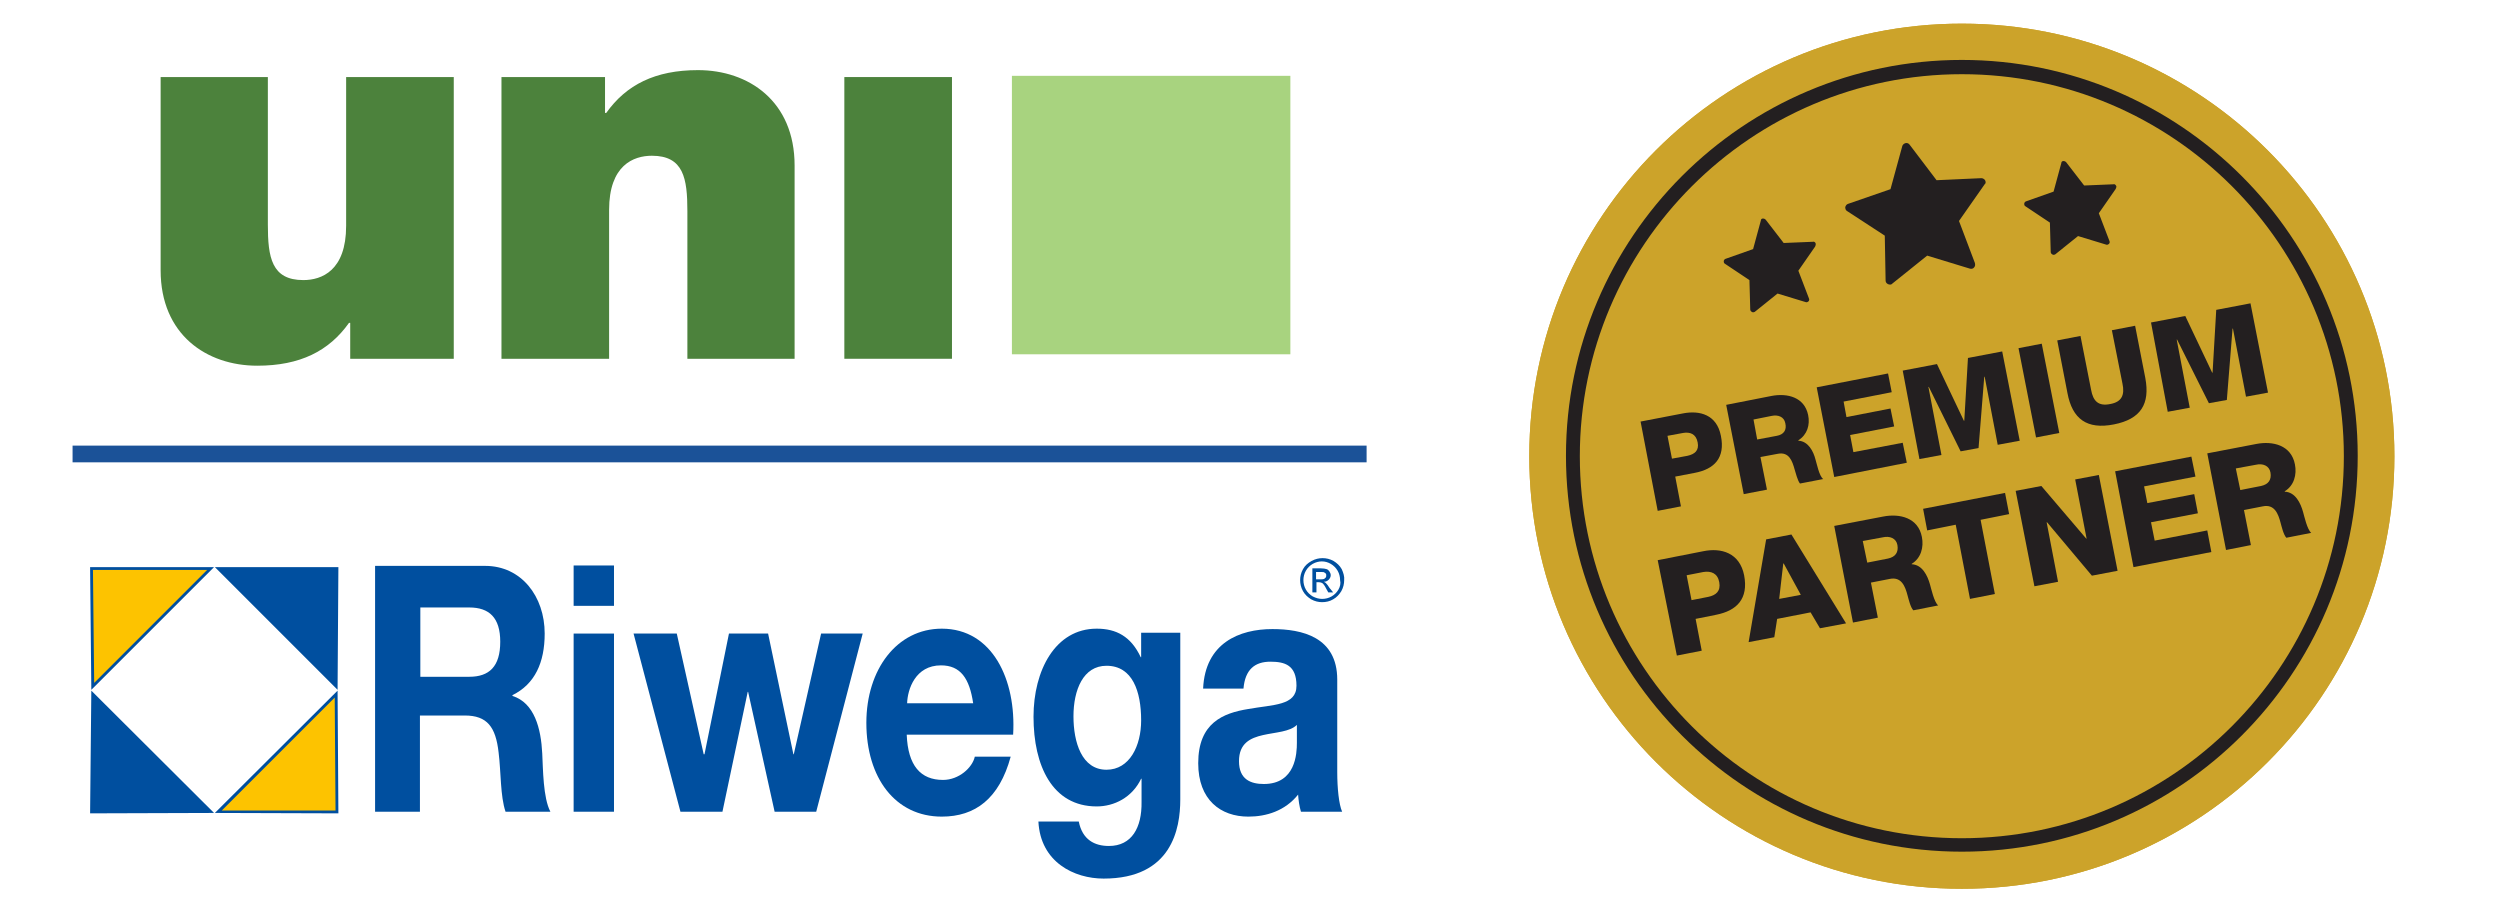
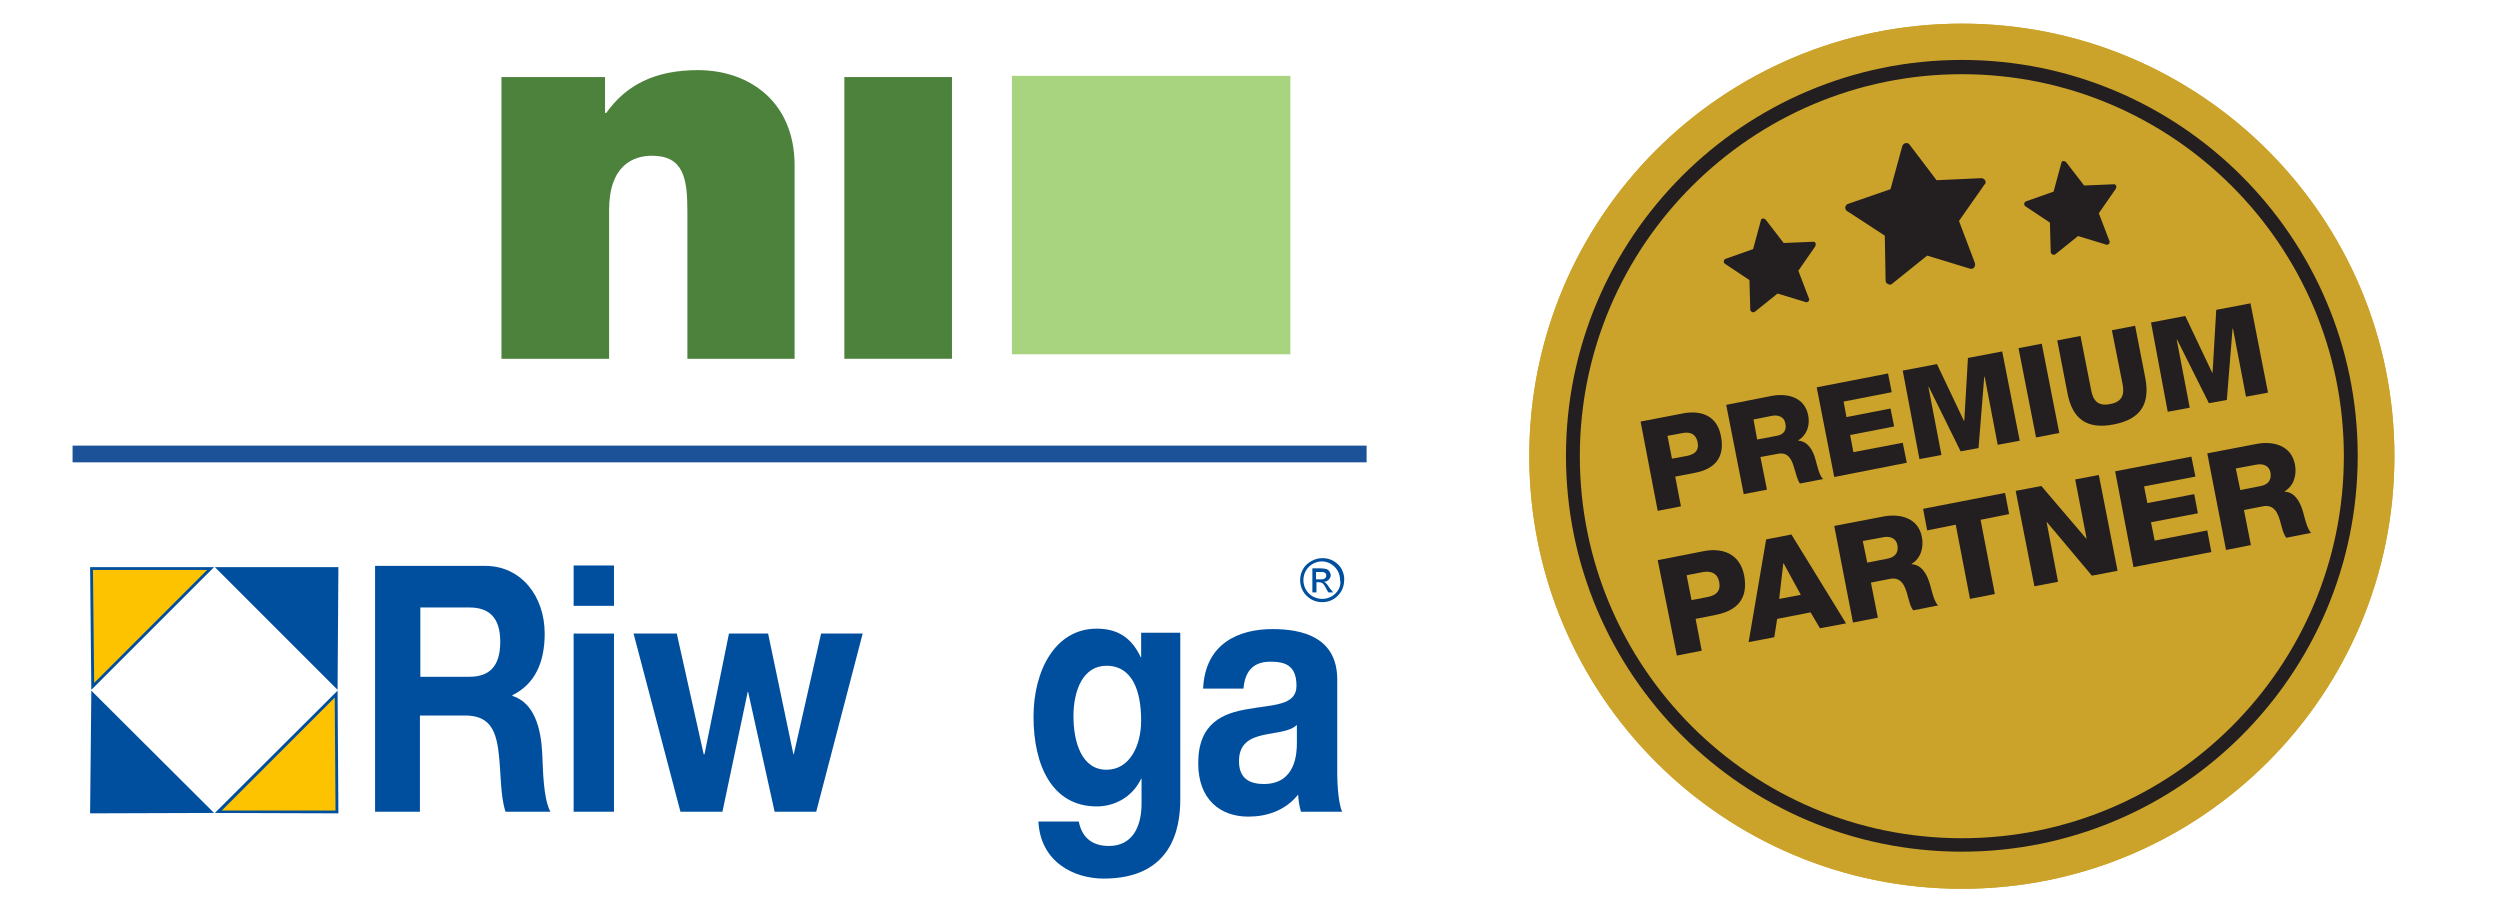
<svg xmlns="http://www.w3.org/2000/svg" xmlns:xlink="http://www.w3.org/1999/xlink" version="1.1" x="0px" y="0px" viewBox="0 0 613.2 224.2" style="enable-background:new 0 0 613.2 224.2;" xml:space="preserve">
  <style type="text/css">
	.st0{clip-path:url(#SVGID_00000180350833578878911240000002254514432604631697_);}
	.st1{fill:#CCA32A;}
	.st2{fill:#231F20;}
	.st3{clip-path:url(#SVGID_00000106853410388959010010000011223597870990895778_);}
	.st4{clip-path:url(#SVGID_00000164516154368948994580000003695243476395218838_);}
	.st5{clip-path:url(#SVGID_00000145779626266810492870000008903160403743857818_);}
	.st6{clip-path:url(#SVGID_00000062156562778647175000000005994045439052950151_);fill:#4C823C;}
	.st7{fill:#4C823C;}
	.st8{fill:#A8D37F;}
	.st9{fill:#1B5298;}
	.st10{fill:#004F9F;}
	.st11{fill:#FDC300;}
</style>
  <g id="Layer_1">
    <g>
	</g>
    <g>
      <g>
        <defs>
          <rect id="SVGID_1_" x="372" y="5.7" width="228.9" height="212.3" />
        </defs>
        <clipPath id="SVGID_00000176026297529869314800000007730772009329406111_">
          <use xlink:href="#SVGID_1_" style="overflow:visible;" />
        </clipPath>
        <g style="clip-path:url(#SVGID_00000176026297529869314800000007730772009329406111_);">
          <path class="st1" d="M481.2,218c58.6,0,106.1-47.5,106.1-106.1c0-58.6-47.5-106.1-106.1-106.1S375.1,53.2,375.1,111.9      C375.1,170.5,422.6,218,481.2,218" />
        </g>
        <g style="clip-path:url(#SVGID_00000176026297529869314800000007730772009329406111_);">
          <path class="st2" d="M481.2,208.9c-53.5,0-97.1-43.5-97.1-97.1c0-53.5,43.5-97.1,97.1-97.1c53.5,0,97.1,43.5,97.1,97.1      C578.3,165.4,534.7,208.9,481.2,208.9z M481.2,18.2c-51.6,0-93.7,42-93.7,93.7s42,93.7,93.7,93.7s93.7-42,93.7-93.7      S532.9,18.2,481.2,18.2z" />
        </g>
      </g>
      <g>
        <path class="st2" d="M402.4,103.4l10.4-2c4.1-0.8,8.3,0.3,9.3,5.5c1.1,5.4-1.6,8.2-6.5,9.1l-4.7,0.9l1.4,7.3l-5.7,1.1     L402.4,103.4z M410.1,112.5l3.8-0.7c1.8-0.4,2.9-1.3,2.5-3.3c-0.4-2.1-1.9-2.6-3.6-2.3l-3.8,0.7L410.1,112.5z" />
        <path class="st2" d="M423.4,99.3l11.2-2.2c3.8-0.7,8,0.3,8.9,4.7c0.5,2.4-0.2,4.8-2.4,6.2l0,0.1c2.4,0.1,3.7,2.6,4.2,4.6     c0.3,0.9,0.9,4.1,1.9,4.8l-5.7,1.1c-0.6-0.7-1.1-2.8-1.3-3.4c-0.6-2.2-1.4-4.4-4.1-3.9l-4.3,0.8l1.6,8l-5.7,1.1L423.4,99.3z      M431,107.8l4.8-0.9c1.7-0.3,2.5-1.4,2.1-3.1c-0.3-1.6-1.8-2.1-3.3-1.8l-4.5,0.9L431,107.8z" />
        <path class="st2" d="M445.6,95l17.5-3.4l0.9,4.6l-11.8,2.3l0.7,3.8l10.8-2.1l0.9,4.4l-10.8,2.1l0.8,4.2l12.1-2.3l1,4.9l-17.8,3.5     L445.6,95z" />
        <path class="st2" d="M466.7,90.9l8.4-1.6l6.6,13.9l0.1,0l0.9-15.4l8.4-1.6l4.3,21.9l-5.4,1l-3.2-16.7l-0.1,0l-1.4,17.5l-4.4,0.8     l-7.8-15.8l-0.1,0l3.2,16.7l-5.4,1L466.7,90.9z" />
        <path class="st2" d="M495.1,85.4l5.7-1.1l4.3,21.9l-5.7,1.1L495.1,85.4z" />
        <path class="st2" d="M526.2,92.7c1.2,6.4-1.1,10.1-7.7,11.4c-6.6,1.3-10.2-1.3-11.4-7.7l-2.5-12.9l5.7-1.1l2.6,13.2     c0.5,2.8,1.8,4.1,4.7,3.5c2.8-0.5,3.6-2.2,3-5L518,81l5.7-1.1L526.2,92.7z" />
        <path class="st2" d="M527.6,79.1l8.4-1.6l6.6,13.9l0.1,0l0.9-15.4l8.4-1.6l4.3,21.9l-5.4,1l-3.2-16.7l-0.1,0l-1.4,17.5l-4.4,0.8     L534,83.3l-0.1,0l3.2,16.7l-5.4,1L527.6,79.1z" />
      </g>
      <g>
        <path class="st2" d="M406.6,137.4l11.2-2.2c4.4-0.9,8.9,0.4,10,5.9c1.1,5.8-1.8,8.7-6.9,9.7l-5,1l1.5,7.8l-6.1,1.2L406.6,137.4z      M414.9,147.2l4.1-0.8c1.9-0.4,3.1-1.4,2.7-3.6c-0.4-2.2-2-2.8-3.9-2.5l-4.1,0.8L414.9,147.2z" />
        <path class="st2" d="M433.2,132.3l6.2-1.2l13.4,21.8l-6.4,1.2l-2.3-3.9l-8.2,1.6l-0.7,4.5l-6.3,1.2L433.2,132.3z M436.4,146.9     l5.3-1l-4.2-7.7l-0.1,0L436.4,146.9z" />
        <path class="st2" d="M449.9,129l12-2.3c4.1-0.8,8.6,0.3,9.5,5c0.5,2.5-0.2,5.2-2.5,6.6l0,0.1c2.6,0.1,3.9,2.8,4.5,5     c0.3,1,1,4.3,2,5.1l-6.1,1.2c-0.7-0.7-1.2-2.9-1.4-3.6c-0.6-2.3-1.5-4.7-4.4-4.1l-4.6,0.9l1.7,8.6l-6.1,1.2L449.9,129z M458,138     l5.1-1c1.8-0.4,2.6-1.5,2.3-3.3c-0.3-1.7-1.9-2.3-3.6-1.9l-4.9,0.9L458,138z" />
        <path class="st2" d="M492.8,126.1l-7,1.4l3.5,18.2l-6.1,1.2l-3.5-18.2l-7,1.4l-1-5.3l20.1-3.9L492.8,126.1z" />
        <path class="st2" d="M494.4,120.4l6.3-1.2l11,12.9l0.1,0l-2.8-14.5l5.8-1.1l4.6,23.5l-6.3,1.2l-11-13.1l-0.1,0l2.8,14.6l-5.8,1.1     L494.4,120.4z" />
-         <path class="st2" d="M518.8,115.6l18.7-3.6l1,4.9l-12.6,2.4l0.8,4.1l11.5-2.2l0.9,4.7l-11.5,2.2l0.9,4.5l12.9-2.5l1,5.3     l-19.1,3.7L518.8,115.6z" />
        <path class="st2" d="M541.4,111.2l12-2.3c4.1-0.8,8.6,0.3,9.5,5c0.5,2.5-0.2,5.2-2.5,6.6l0,0.1c2.6,0.1,3.9,2.8,4.5,5     c0.3,1,1,4.3,2,5.1l-6.1,1.2c-0.7-0.7-1.2-2.9-1.4-3.6c-0.6-2.3-1.5-4.7-4.4-4.1l-4.6,0.9l1.7,8.6l-6.1,1.2L541.4,111.2z      M549.5,120.2l5.1-1c1.8-0.4,2.6-1.5,2.3-3.3c-0.3-1.7-1.9-2.3-3.6-1.9l-4.9,0.9L549.5,120.2z" />
      </g>
      <g>
        <defs>
          <rect id="SVGID_00000063635537111017655020000007912352765799023551_" x="372" y="5.7" width="228.9" height="212.3" />
        </defs>
        <clipPath id="SVGID_00000075150288682113898120000002442174296500005284_">
          <use xlink:href="#SVGID_00000063635537111017655020000007912352765799023551_" style="overflow:visible;" />
        </clipPath>
        <g style="clip-path:url(#SVGID_00000075150288682113898120000002442174296500005284_);">
-           <path class="st2" d="M486.9,44.2c-0.2-0.3-0.6-0.5-0.9-0.5l-11,0.5l-6.6-8.7c-0.2-0.3-0.6-0.5-1-0.4c-0.4,0.1-0.7,0.4-0.8,0.7      l-2.9,10.6L453.3,50c-0.4,0.1-0.6,0.5-0.7,0.8c0,0.4,0.1,0.8,0.5,1l9.2,6l0.2,11c0,0.4,0.2,0.7,0.6,0.9c0.2,0.1,0.4,0.1,0.6,0.1      c0.2,0,0.3-0.1,0.4-0.2l8.6-6.9l10.5,3.2c0.4,0.1,0.8,0,1-0.3c0.3-0.3,0.3-0.7,0.2-1.1l-3.9-10.3l6.3-9      C487.1,45,487.1,44.6,486.9,44.2" />
-         </g>
+           </g>
        <g style="clip-path:url(#SVGID_00000075150288682113898120000002442174296500005284_);">
          <path class="st2" d="M445.3,59.6c-0.1-0.2-0.4-0.4-0.6-0.3l-7.2,0.3l-4.4-5.7c-0.2-0.2-0.4-0.3-0.7-0.3c-0.3,0-0.5,0.2-0.5,0.5      l-1.9,7l-6.8,2.4c-0.2,0.1-0.4,0.3-0.4,0.6c0,0.3,0.1,0.5,0.3,0.6l6,4l0.2,7.2c0,0.3,0.2,0.5,0.4,0.6c0.1,0.1,0.3,0.1,0.4,0.1      c0.1,0,0.2-0.1,0.3-0.1l5.6-4.5l6.9,2.1c0.2,0.1,0.5,0,0.7-0.2c0.2-0.2,0.2-0.5,0.1-0.7l-2.6-6.8l4.1-5.9      C445.4,60.1,445.4,59.8,445.3,59.6" />
        </g>
        <g style="clip-path:url(#SVGID_00000075150288682113898120000002442174296500005284_);">
          <path class="st2" d="M519,45.5c-0.1-0.2-0.4-0.4-0.6-0.3l-7.2,0.3l-4.4-5.7c-0.2-0.2-0.4-0.3-0.7-0.3c-0.3,0-0.5,0.2-0.5,0.5      l-1.9,7l-6.8,2.4c-0.2,0.1-0.4,0.3-0.4,0.6c0,0.3,0.1,0.5,0.3,0.6l6,4l0.2,7.2c0,0.3,0.2,0.5,0.4,0.6c0.1,0.1,0.3,0.1,0.4,0.1      c0.1,0,0.2-0.1,0.3-0.1l5.6-4.5l6.9,2.1c0.2,0.1,0.5,0,0.7-0.2c0.2-0.2,0.2-0.5,0.1-0.7l-2.6-6.8l4.1-5.9      C519.1,46,519.2,45.7,519,45.5" />
        </g>
      </g>
    </g>
    <g>
      <g>
        <defs>
          <rect id="SVGID_00000139251614935195207100000014456310532474337168_" x="372" y="5.7" width="228.9" height="212.3" />
        </defs>
        <clipPath id="SVGID_00000104686699631042678240000001825779988268083120_">
          <use xlink:href="#SVGID_00000139251614935195207100000014456310532474337168_" style="overflow:visible;" />
        </clipPath>
        <g style="clip-path:url(#SVGID_00000104686699631042678240000001825779988268083120_);">
          <path class="st1" d="M481.2,218c58.6,0,106.1-47.5,106.1-106.1c0-58.6-47.5-106.1-106.1-106.1S375.1,53.2,375.1,111.9      C375.1,170.5,422.6,218,481.2,218" />
        </g>
        <g style="clip-path:url(#SVGID_00000104686699631042678240000001825779988268083120_);">
          <path class="st2" d="M481.2,208.9c-53.5,0-97.1-43.5-97.1-97.1c0-53.5,43.5-97.1,97.1-97.1c53.5,0,97.1,43.5,97.1,97.1      C578.3,165.4,534.7,208.9,481.2,208.9z M481.2,18.2c-51.6,0-93.7,42-93.7,93.7s42,93.7,93.7,93.7s93.7-42,93.7-93.7      S532.9,18.2,481.2,18.2z" />
        </g>
      </g>
      <g>
        <path class="st2" d="M402.4,103.4l10.4-2c4.1-0.8,8.3,0.3,9.3,5.5c1.1,5.4-1.6,8.2-6.5,9.1l-4.7,0.9l1.4,7.3l-5.7,1.1     L402.4,103.4z M410.1,112.5l3.8-0.7c1.8-0.4,2.9-1.3,2.5-3.3c-0.4-2.1-1.9-2.6-3.6-2.3l-3.8,0.7L410.1,112.5z" />
        <path class="st2" d="M423.4,99.3l11.2-2.2c3.8-0.7,8,0.3,8.9,4.7c0.5,2.4-0.2,4.8-2.4,6.2l0,0.1c2.4,0.1,3.7,2.6,4.2,4.6     c0.3,0.9,0.9,4.1,1.9,4.8l-5.7,1.1c-0.6-0.7-1.1-2.8-1.3-3.4c-0.6-2.2-1.4-4.4-4.1-3.9l-4.3,0.8l1.6,8l-5.7,1.1L423.4,99.3z      M431,107.8l4.8-0.9c1.7-0.3,2.5-1.4,2.1-3.1c-0.3-1.6-1.8-2.1-3.3-1.8l-4.5,0.9L431,107.8z" />
        <path class="st2" d="M445.6,95l17.5-3.4l0.9,4.6l-11.8,2.3l0.7,3.8l10.8-2.1l0.9,4.4l-10.8,2.1l0.8,4.2l12.1-2.3l1,4.9l-17.8,3.5     L445.6,95z" />
        <path class="st2" d="M466.7,90.9l8.4-1.6l6.6,13.9l0.1,0l0.9-15.4l8.4-1.6l4.3,21.9l-5.4,1l-3.2-16.7l-0.1,0l-1.4,17.5l-4.4,0.8     l-7.8-15.8l-0.1,0l3.2,16.7l-5.4,1L466.7,90.9z" />
        <path class="st2" d="M495.1,85.4l5.7-1.1l4.3,21.9l-5.7,1.1L495.1,85.4z" />
        <path class="st2" d="M526.2,92.7c1.2,6.4-1.1,10.1-7.7,11.4c-6.6,1.3-10.2-1.3-11.4-7.7l-2.5-12.9l5.7-1.1l2.6,13.2     c0.5,2.8,1.8,4.1,4.7,3.5c2.8-0.5,3.6-2.2,3-5L518,81l5.7-1.1L526.2,92.7z" />
        <path class="st2" d="M527.6,79.1l8.4-1.6l6.6,13.9l0.1,0l0.9-15.4l8.4-1.6l4.3,21.9l-5.4,1l-3.2-16.7l-0.1,0l-1.4,17.5l-4.4,0.8     L534,83.3l-0.1,0l3.2,16.7l-5.4,1L527.6,79.1z" />
      </g>
      <g>
        <path class="st2" d="M406.6,137.4l11.2-2.2c4.4-0.9,8.9,0.4,10,5.9c1.1,5.8-1.8,8.7-6.9,9.7l-5,1l1.5,7.8l-6.1,1.2L406.6,137.4z      M414.9,147.2l4.1-0.8c1.9-0.4,3.1-1.4,2.7-3.6c-0.4-2.2-2-2.8-3.9-2.5l-4.1,0.8L414.9,147.2z" />
        <path class="st2" d="M433.2,132.3l6.2-1.2l13.4,21.8l-6.4,1.2l-2.3-3.9l-8.2,1.6l-0.7,4.5l-6.3,1.2L433.2,132.3z M436.4,146.9     l5.3-1l-4.2-7.7l-0.1,0L436.4,146.9z" />
        <path class="st2" d="M449.9,129l12-2.3c4.1-0.8,8.6,0.3,9.5,5c0.5,2.5-0.2,5.2-2.5,6.6l0,0.1c2.6,0.1,3.9,2.8,4.5,5     c0.3,1,1,4.3,2,5.1l-6.1,1.2c-0.7-0.7-1.2-2.9-1.4-3.6c-0.6-2.3-1.5-4.7-4.4-4.1l-4.6,0.9l1.7,8.6l-6.1,1.2L449.9,129z M458,138     l5.1-1c1.8-0.4,2.6-1.5,2.3-3.3c-0.3-1.7-1.9-2.3-3.6-1.9l-4.9,0.9L458,138z" />
        <path class="st2" d="M492.8,126.1l-7,1.4l3.5,18.2l-6.1,1.2l-3.5-18.2l-7,1.4l-1-5.3l20.1-3.9L492.8,126.1z" />
        <path class="st2" d="M494.4,120.4l6.3-1.2l11,12.9l0.1,0l-2.8-14.5l5.8-1.1l4.6,23.5l-6.3,1.2l-11-13.1l-0.1,0l2.8,14.6l-5.8,1.1     L494.4,120.4z" />
        <path class="st2" d="M518.8,115.6l18.7-3.6l1,4.9l-12.6,2.4l0.8,4.1l11.5-2.2l0.9,4.7l-11.5,2.2l0.9,4.5l12.9-2.5l1,5.3     l-19.1,3.7L518.8,115.6z" />
        <path class="st2" d="M541.4,111.2l12-2.3c4.1-0.8,8.6,0.3,9.5,5c0.5,2.5-0.2,5.2-2.5,6.6l0,0.1c2.6,0.1,3.9,2.8,4.5,5     c0.3,1,1,4.3,2,5.1l-6.1,1.2c-0.7-0.7-1.2-2.9-1.4-3.6c-0.6-2.3-1.5-4.7-4.4-4.1l-4.6,0.9l1.7,8.6l-6.1,1.2L541.4,111.2z      M549.5,120.2l5.1-1c1.8-0.4,2.6-1.5,2.3-3.3c-0.3-1.7-1.9-2.3-3.6-1.9l-4.9,0.9L549.5,120.2z" />
      </g>
      <g>
        <defs>
          <rect id="SVGID_00000103245552143673529150000001697488969203579308_" x="372" y="5.7" width="228.9" height="212.3" />
        </defs>
        <clipPath id="SVGID_00000160153122081325720870000007512068677840191109_">
          <use xlink:href="#SVGID_00000103245552143673529150000001697488969203579308_" style="overflow:visible;" />
        </clipPath>
        <g style="clip-path:url(#SVGID_00000160153122081325720870000007512068677840191109_);">
          <path class="st2" d="M486.9,44.2c-0.2-0.3-0.6-0.5-0.9-0.5l-11,0.5l-6.6-8.7c-0.2-0.3-0.6-0.5-1-0.4c-0.4,0.1-0.7,0.4-0.8,0.7      l-2.9,10.6L453.3,50c-0.4,0.1-0.6,0.5-0.7,0.8c0,0.4,0.1,0.8,0.5,1l9.2,6l0.2,11c0,0.4,0.2,0.7,0.6,0.9c0.2,0.1,0.4,0.1,0.6,0.1      c0.2,0,0.3-0.1,0.4-0.2l8.6-6.9l10.5,3.2c0.4,0.1,0.8,0,1-0.3c0.3-0.3,0.3-0.7,0.2-1.1l-3.9-10.3l6.3-9      C487.1,45,487.1,44.6,486.9,44.2" />
        </g>
        <g style="clip-path:url(#SVGID_00000160153122081325720870000007512068677840191109_);">
          <path class="st2" d="M445.3,59.6c-0.1-0.2-0.4-0.4-0.6-0.3l-7.2,0.3l-4.4-5.7c-0.2-0.2-0.4-0.3-0.7-0.3c-0.3,0-0.5,0.2-0.5,0.5      l-1.9,7l-6.8,2.4c-0.2,0.1-0.4,0.3-0.4,0.6c0,0.3,0.1,0.5,0.3,0.6l6,4l0.2,7.2c0,0.3,0.2,0.5,0.4,0.6c0.1,0.1,0.3,0.1,0.4,0.1      c0.1,0,0.2-0.1,0.3-0.1l5.6-4.5l6.9,2.1c0.2,0.1,0.5,0,0.7-0.2c0.2-0.2,0.2-0.5,0.1-0.7l-2.6-6.8l4.1-5.9      C445.4,60.1,445.4,59.8,445.3,59.6" />
        </g>
        <g style="clip-path:url(#SVGID_00000160153122081325720870000007512068677840191109_);">
          <path class="st2" d="M519,45.5c-0.1-0.2-0.4-0.4-0.6-0.3l-7.2,0.3l-4.4-5.7c-0.2-0.2-0.4-0.3-0.7-0.3c-0.3,0-0.5,0.2-0.5,0.5      l-1.9,7l-6.8,2.4c-0.2,0.1-0.4,0.3-0.4,0.6c0,0.3,0.1,0.5,0.3,0.6l6,4l0.2,7.2c0,0.3,0.2,0.5,0.4,0.6c0.1,0.1,0.3,0.1,0.4,0.1      c0.1,0,0.2-0.1,0.3-0.1l5.6-4.5l6.9,2.1c0.2,0.1,0.5,0,0.7-0.2c0.2-0.2,0.2-0.5,0.1-0.7l-2.6-6.8l4.1-5.9      C519.1,46,519.2,45.7,519,45.5" />
        </g>
      </g>
    </g>
    <g>
      <defs>
        <rect id="SVGID_00000027572739913447174060000013417136390085744044_" x="5.3" y="17.2" width="342.9" height="193.4" />
      </defs>
      <clipPath id="SVGID_00000035526724688222118250000011712957226540812928_">
        <use xlink:href="#SVGID_00000027572739913447174060000013417136390085744044_" style="overflow:visible;" />
      </clipPath>
-       <path style="clip-path:url(#SVGID_00000035526724688222118250000011712957226540812928_);fill:#4C823C;" d="M111.3,88H85.9v-8.8    h-0.3c-4.9,6.9-12,10.5-22.5,10.5c-12.4,0-23.7-7.6-23.7-23.4V18.9h26.3v36.2c0,8,0.9,13.6,8.7,13.6c4.5,0,10.5-2.3,10.5-13.3    V18.9h26.4V88z" />
      <path style="clip-path:url(#SVGID_00000035526724688222118250000011712957226540812928_);fill:#4C823C;" d="M123,18.9h25.4v8.8    h0.3c4.9-6.9,12-10.5,22.5-10.5c12.4,0,23.7,7.6,23.7,23.4V88h-26.3V51.8c0-8-0.9-13.6-8.7-13.6c-4.5,0-10.5,2.3-10.5,13.3V88H123    V18.9z" />
    </g>
    <rect x="207.1" y="18.9" class="st7" width="26.4" height="69.1" />
    <rect x="248.2" y="18.6" class="st8" width="68.3" height="68.3" />
    <g>
      <rect x="17.8" y="109.3" class="st9" width="317.4" height="4.1" />
    </g>
  </g>
  <g id="Isolation_Mode">
    <g>
      <polygon class="st10" points="211.6,155.4 201.4,155.4 194.7,185 194.6,185 188.4,155.4 178.8,155.4 172.8,185 172.6,185     166,155.4 155.4,155.4 166.9,199.1 177.2,199.1 183.4,169.7 183.5,169.7 190,199.1 200.2,199.1   " />
      <polygon class="st10" points="52.7,139.1 82.8,169.2 83,139.1   " />
      <polygon class="st10" points="52.7,199.4 83,199.5 82.8,169.4   " />
      <polygon class="st10" points="52.5,199.4 22.4,169.4 22.1,199.5   " />
      <polygon class="st10" points="52.5,139.1 22.1,139.1 22.4,169.2   " />
      <polygon class="st11" points="50.8,139.8 23.1,167.5 22.8,139.8   " />
      <polygon class="st11" points="54.4,198.8 82.1,171.1 82.3,198.8   " />
      <g>
        <path class="st10" d="M133,184.8c-0.3-6.1-1.9-12.4-7.3-14.1v-0.2c5.5-2.7,7.9-8,7.9-15.1c0-9.1-5.7-16.6-14.6-16.6h-27v60.3h11     v-23.6h11c5.5,0,7.6,2.8,8.3,9.1c0.6,4.8,0.4,10.7,1.7,14.5h11C133.2,195.7,133.2,188.6,133,184.8 M115.1,166h-12v-17h12     c4.9,0,7.6,2.5,7.6,8.4C122.7,163.5,120,166,115.1,166" />
        <path class="st10" d="M279.9,155.4v5.8h-0.1c-2.4-5.1-6-7-10.8-7c-10.2,0-15.5,10.3-15.5,21.6c0,12,4.6,22,15.5,22     c4.3,0,8.7-2.2,10.9-6.8h0.1v5.7c0.1,6.3-2.4,10.8-8,10.8c-3.5,0-6.5-1.5-7.4-6h-9.9c0.5,10,8.8,14,16,14     c16.7,0,18.8-12.2,18.8-19.4v-40.9H279.9z M271.4,188.8c-6.1,0-8.1-6.8-8.1-13.1c0-6.5,2.4-12.4,8.1-12.4c6.4,0,8.5,6.3,8.5,13.4     C279.9,182.9,277.1,188.8,271.4,188.8" />
-         <path class="st10" d="M231,154.2c-11,0-18.5,10-18.5,23.1c0,13.5,7.1,23,18.5,23c8.2,0,14.1-4.4,16.9-14.7h-8.8     c-0.6,2.7-3.9,5.7-7.8,5.7c-5.5,0-8.6-3.5-8.9-11.1h26.1C249.3,166.7,243.4,154.2,231,154.2 M222.5,172.5c0.1-3.4,2-9.3,8.3-9.3     c4.8,0,7,3.2,7.9,9.3H222.5z" />
        <path class="st10" d="M328,189.4v-22.7c0-10.5-8.7-12.4-15.9-12.4c-8.1,0-16.5,3.4-17,14.6h9.9c0.4-4.7,2.8-6.6,6.6-6.6     c3.5,0,6.4,0.8,6.4,5.9c0,4.9-5.7,4.6-11.8,5.7c-6.2,1-12.3,3.4-12.3,13.3c0,9,5.5,13.1,12.3,13.1c4.4,0,9-1.4,12.2-5.4     c0.1,1.4,0.3,2.9,0.7,4.2h10.1C328.4,197.3,328,193.3,328,189.4 M318.1,182.2c0,2.6-0.3,10.1-8.1,10.1c-3.2,0-6.1-1.1-6.1-5.6     c0-4.4,2.8-5.7,5.9-6.4c3.1-0.7,6.6-0.8,8.3-2.5V182.2z" />
        <rect x="140.7" y="155.4" class="st10" width="9.9" height="43.7" />
        <rect x="140.7" y="138.7" class="st10" width="9.9" height="9.9" />
        <path class="st10" d="M329.1,139.6c-0.5-0.9-1.2-1.5-2-2c-0.9-0.5-1.8-0.7-2.7-0.7c-0.9,0-1.8,0.2-2.7,0.7     c-0.9,0.5-1.6,1.1-2.1,2c-0.5,0.9-0.7,1.8-0.7,2.7c0,0.9,0.2,1.8,0.7,2.7c0.5,0.9,1.2,1.5,2,2c0.9,0.5,1.8,0.7,2.7,0.7     c0.9,0,1.9-0.2,2.7-0.7c0.9-0.5,1.5-1.2,2-2c0.5-0.9,0.7-1.8,0.7-2.7C329.8,141.4,329.5,140.5,329.1,139.6 M328.3,144.6     c-0.4,0.7-1,1.3-1.7,1.7c-0.7,0.4-1.5,0.6-2.3,0.6c-0.8,0-1.5-0.2-2.3-0.6c-0.7-0.4-1.3-1-1.7-1.7c-0.4-0.7-0.6-1.5-0.6-2.3     c0-0.8,0.2-1.6,0.6-2.3c0.4-0.7,1-1.3,1.7-1.7c0.7-0.4,1.5-0.6,2.2-0.6c0.8,0,1.5,0.2,2.2,0.6c0.7,0.4,1.3,1,1.7,1.7     c0.4,0.7,0.6,1.5,0.6,2.3C328.9,143.1,328.7,143.9,328.3,144.6" />
        <path class="st10" d="M326.1,144.2c-0.3-0.5-0.6-0.9-0.9-1.2c-0.1-0.1-0.3-0.2-0.5-0.3c0.5,0,0.9-0.2,1.2-0.5     c0.3-0.3,0.5-0.7,0.5-1.1c0-0.3-0.1-0.6-0.3-0.9c-0.2-0.3-0.4-0.5-0.7-0.6c-0.3-0.1-0.8-0.2-1.5-0.2h-2v5.9h1v-2.5h0.6     c0.3,0,0.6,0.1,0.8,0.2c0.3,0.2,0.6,0.6,1,1.4l0.5,0.9h1.2L326.1,144.2z M324,142.1h-1.2v-1.8h1.1c0.5,0,0.8,0,0.9,0.1     c0.2,0.1,0.3,0.2,0.4,0.3c0.1,0.1,0.1,0.3,0.1,0.5c0,0.3-0.1,0.5-0.3,0.6C324.9,142,324.6,142.1,324,142.1" />
      </g>
    </g>
  </g>
</svg>